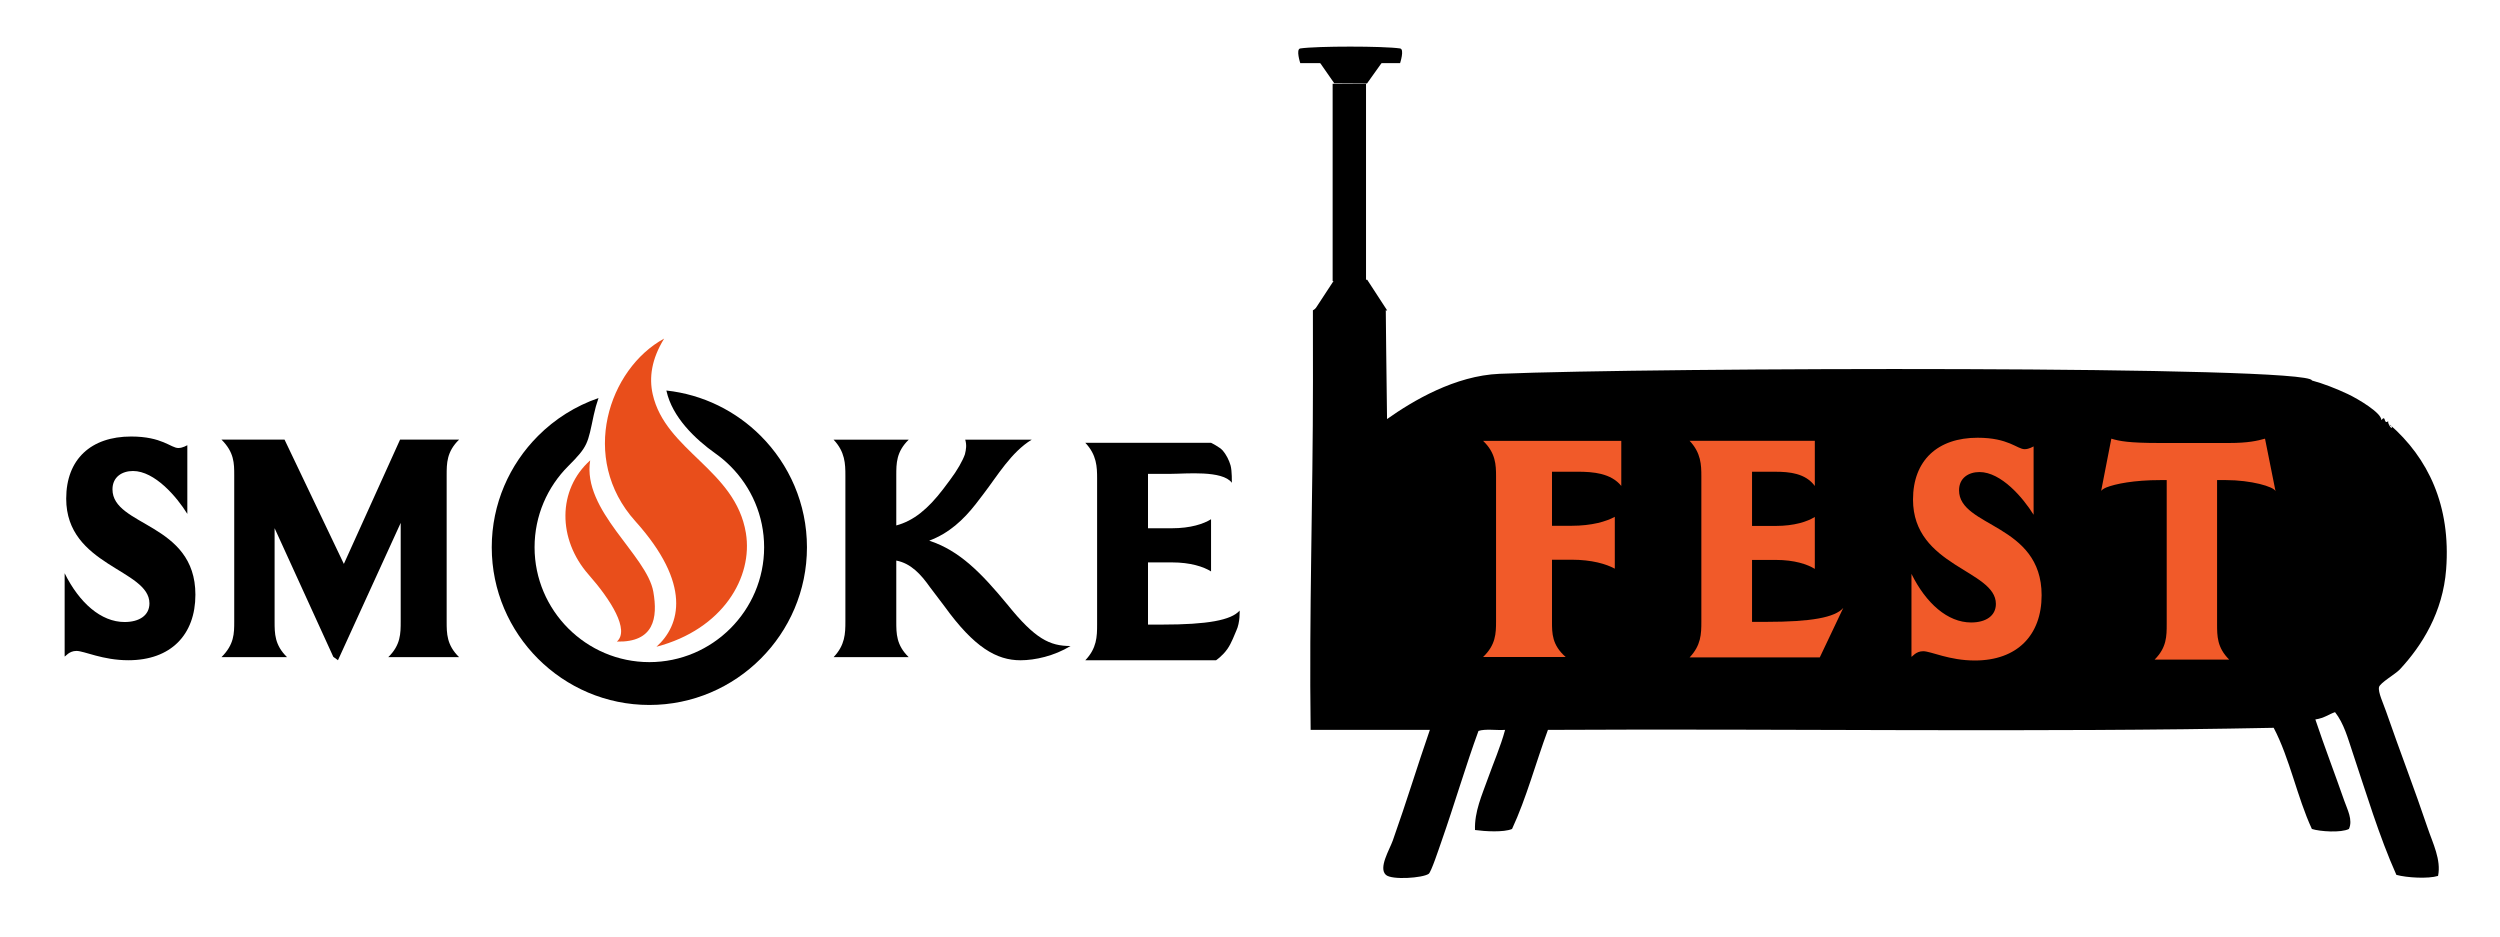
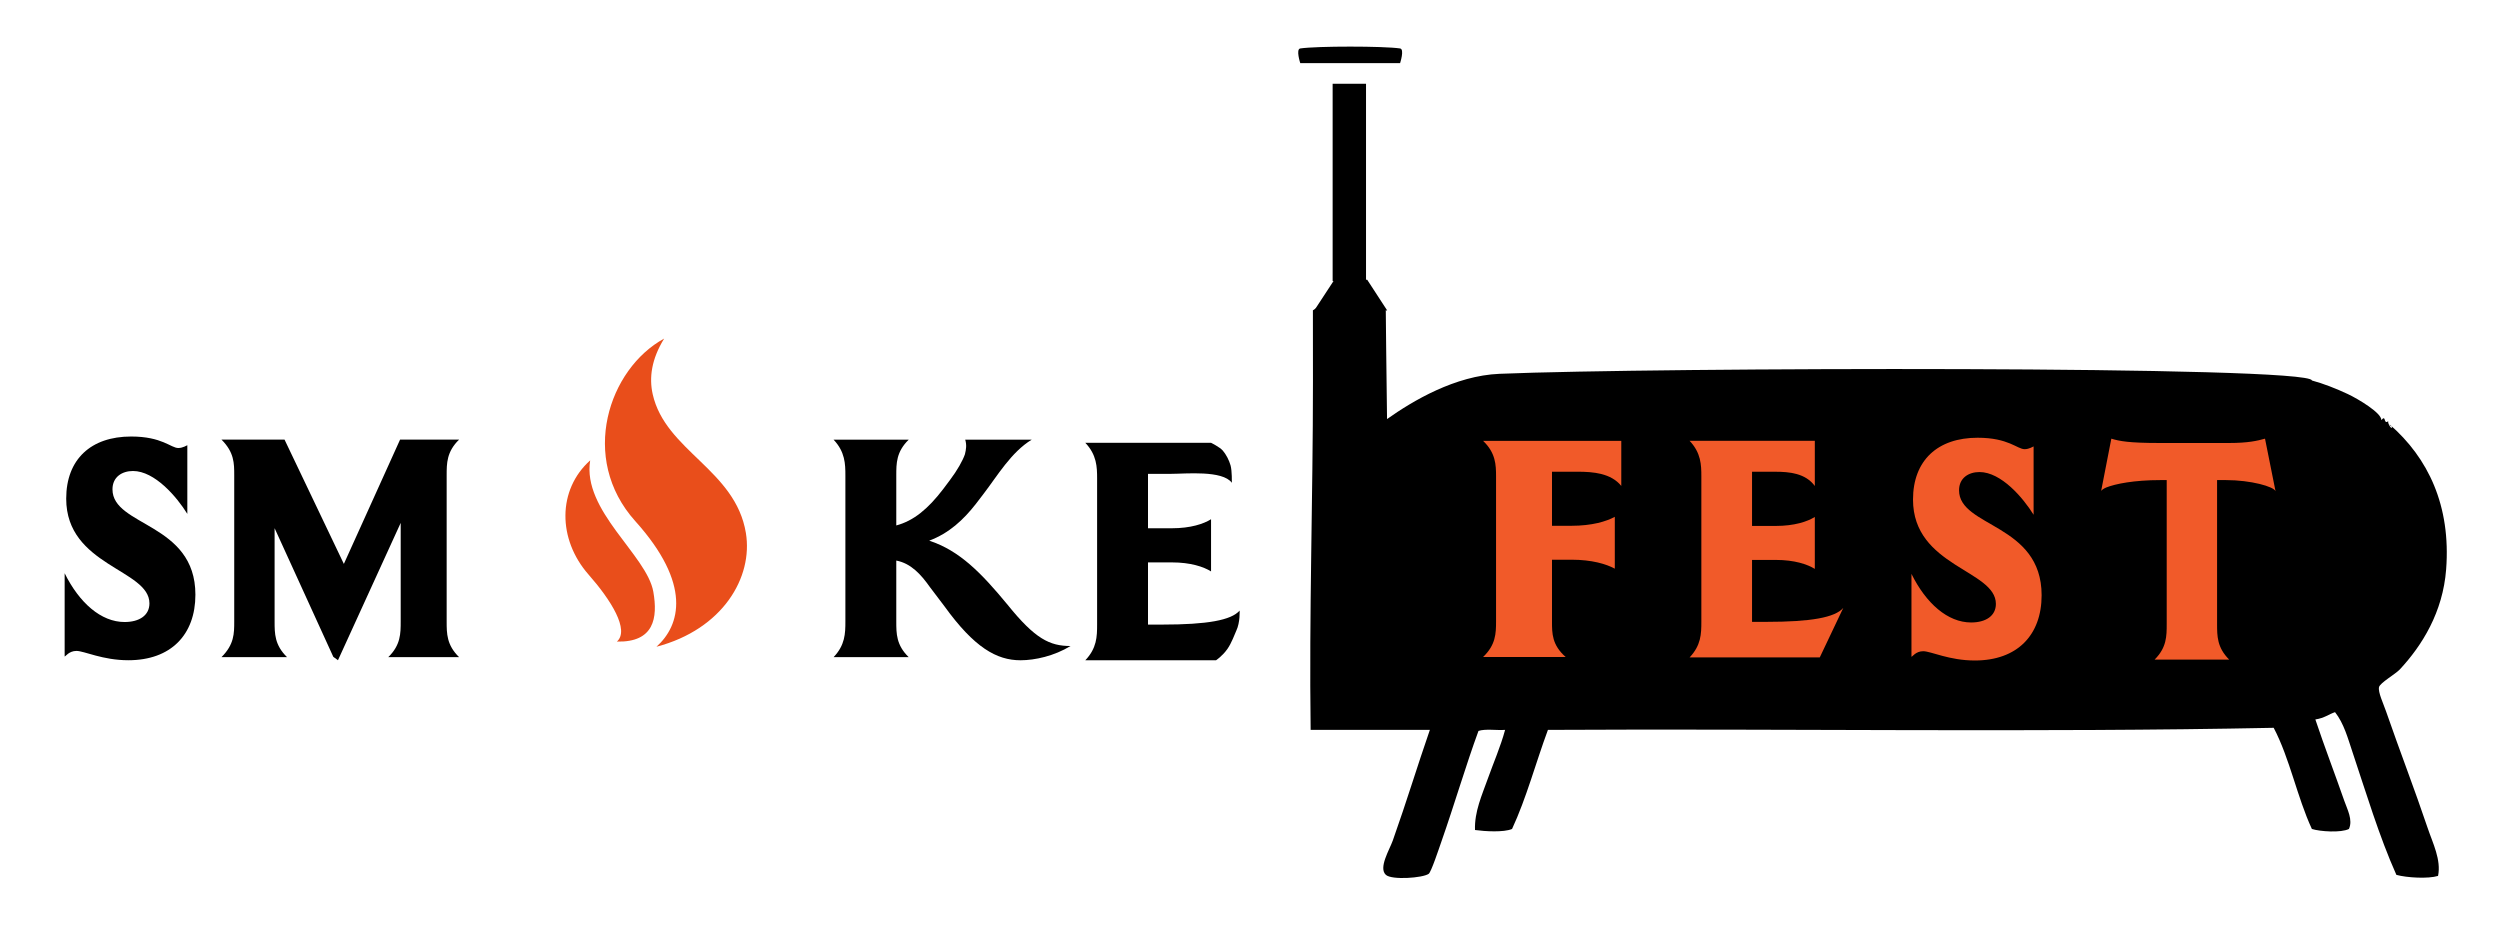
<svg xmlns="http://www.w3.org/2000/svg" width="100%" height="100%" viewBox="0 0 5142 1927" version="1.1" xml:space="preserve" style="fill-rule:evenodd;clip-rule:evenodd;stroke-linejoin:round;stroke-miterlimit:2;">
  <g id="Artboard1" transform="matrix(1.325,0,0,0.94,796.771,143.542)">
    <rect x="-601.235" y="-152.748" width="3879.63" height="2049.96" style="fill:none;" />
    <g transform="matrix(2.968,0,0,4.186,103.158,74.063)">
      <rect x="-27.872" y="-10.492" width="467.931" height="336.682" style="fill:none;" />
    </g>
    <g transform="matrix(5.927,0,0,8.359,-4169.95,-7316.73)">
      <g transform="matrix(0.674,0,0,0.607,657.225,867.671)">
        <path d="M846.696,165.461C846.895,165.861 847.092,166.265 847.596,166.36C848.057,168.473 845.844,165.241 846.246,164.111C844.285,165.832 845.482,161.061 843.547,163.661C843.674,160.584 834.537,154.522 830.504,152.417C826.033,150.085 820.959,147.88 816.561,146.569C816.098,140.129 560.761,140.922 500.865,143.696C483.636,144.494 467.239,155.309 457.181,163.211C456.94,144.473 456.692,116.317 456.692,116.317C456.692,116.317 450.067,112.206 445.115,112.888C442.857,113.2 438.347,109.843 434.545,112.025C433.362,112.704 428.372,116.313 428.372,116.313C428.372,116.313 428.394,133.999 428.394,147.018C428.394,197.888 426.874,246.412 427.494,297.247L473.822,297.247C468.854,313.136 464.936,327.704 459.429,344.925C458.129,348.989 453.768,356.769 456.73,359.769C459.013,362.082 471.068,361.134 473.372,359.318C474.33,358.562 477.26,348.732 478.319,345.375C483.297,329.611 487.899,312.238 492.712,297.699C495.322,296.709 499.714,297.504 503.057,297.248C501.273,304.547 498.534,311.447 496.31,318.389C494.075,325.366 491.098,332.555 491.362,340.428C495.268,341.028 502.52,341.508 505.755,339.979C511.341,326.674 514.968,311.411 519.698,297.249C613.408,296.653 709.5,298.444 801.713,296.351C807.981,309.576 810.811,326.234 816.557,339.98C819.748,341.099 827.873,341.703 830.95,339.98C832.573,336.078 830.305,331.515 829.151,327.835C825.588,316.466 821.391,304.349 817.907,292.751C821.458,292.171 823.303,290.397 825.553,289.603C829.008,294.468 830.533,300.853 832.299,306.695C837.545,324.068 842.709,343.224 849.391,359.771C853.471,361.021 861.78,361.533 865.582,360.22C866.871,353.316 863.529,346.095 861.535,339.531C856.39,322.593 851.043,307.375 845.342,289.154C844.289,285.789 842.217,280.974 842.645,278.808C843.006,276.977 849.063,273.164 850.741,271.162C859.335,260.904 867.466,246.566 868.731,227.982C870.604,200.586 861.756,179.964 846.696,165.461Z" />
      </g>
      <g transform="matrix(0.905,0,0,0.905,888.905,704.948)">
        <rect x="68.742" y="192.289" width="9.662" height="57.092" />
      </g>
      <g transform="matrix(0.869,0,0,0.913,476.687,830.915)">
        <path d="M566.277,42.509C561.263,41.806 541.208,41.806 536.194,42.509C534.802,42.704 536.194,46.724 536.194,46.724L566.277,46.724C566.277,46.724 567.669,42.704 566.277,42.509Z" />
      </g>
      <g transform="matrix(-0.638,-0.004,0.003,-0.465,1700.62,911.316)">
-         <path d="M1181.12,72.846L1154.22,72.846L1160.94,59.749L1174.39,59.749L1181.12,72.846Z" />
-       </g>
+         </g>
      <g transform="matrix(0.71,2.16852e-16,-3.99984e-16,0.616,126.806,893.433)">
        <path d="M1181.12,72.846L1154.22,72.846L1161.67,59.749L1173.75,59.803L1181.12,72.846Z" />
      </g>
    </g>
    <g transform="matrix(1.277,0,0,1.661,-1235.29,-1482.22)">
      <g transform="matrix(1.926,0,0,0.917,-1614.91,454.545)">
        <path d="M2088.05,1181.25C2100.97,1181.25 2110.02,1187.46 2115.41,1194.12L2115.41,1119.64C2110.02,1126.3 2100.97,1132.52 2088.05,1132.52L2075.77,1132.52L2075.77,1054.84L2091.93,1054.84C2101.84,1054.84 2113.04,1057.06 2119.5,1075.26L2119.5,1010.53L2032.28,1010.53C2040.25,1027.81 2040.46,1045.09 2040.46,1061.49L2040.46,1269.97C2040.46,1287.27 2040.25,1303.68 2032.28,1320.98L2084.39,1320.98C2075.77,1303.68 2075.77,1287.27 2075.77,1269.97L2075.77,1181.25L2088.05,1181.25Z" style="fill:rgb(241,90,41);fill-rule:nonzero;" />
      </g>
      <g transform="matrix(1.745,0,0,0.919,-1178.36,452.469)">
        <path d="M2136.76,1320.98L2227.44,1320.98L2243.81,1250.05C2238,1263.81 2221.41,1270.02 2190.17,1270.02L2180.26,1270.02L2180.26,1181.25L2196.85,1181.25C2209.77,1181.25 2218.82,1187.47 2223.99,1194.12L2223.99,1119.64C2218.82,1126.3 2209.77,1132.52 2196.85,1132.52L2180.26,1132.52L2180.26,1054.84L2196.42,1054.84C2206.33,1054.84 2217.53,1057.06 2223.99,1075.26L2223.99,1010.53L2136.76,1010.53C2144.74,1027.81 2144.95,1045.09 2144.95,1061.49L2144.95,1270.02C2144.95,1287.3 2144.74,1303.7 2136.76,1320.98Z" style="fill:rgb(241,90,41);fill-rule:nonzero;" />
      </g>
      <g transform="matrix(1.745,0,0,0.919,-1118.08,452.469)">
        <path d="M2256.77,1320.09C2257.41,1320.09 2259.78,1312.11 2264.95,1312.11C2270.33,1312.12 2283.03,1325.41 2300.92,1325.41C2330.44,1325.41 2347.44,1289.08 2347.44,1231.87C2347.44,1128.93 2289.92,1134.7 2289.92,1081.46C2289.92,1063.71 2296.61,1055.28 2304.15,1055.28C2319.24,1055.28 2334.53,1092.11 2341.85,1116.51L2341.85,1018.52C2341.63,1018.52 2338.83,1022.51 2335.6,1022.51C2330.44,1022.49 2324.41,1006.1 2302.86,1006.1C2275.07,1006.1 2257.85,1038.44 2257.85,1094.77C2257.85,1191.05 2315.58,1195.48 2315.58,1244.29C2315.58,1261.59 2308.47,1270.91 2298.33,1270.91C2281.95,1270.91 2266.89,1243.4 2256.77,1201.25L2256.77,1320.09Z" style="fill:rgb(241,90,41);fill-rule:nonzero;" />
      </g>
      <g transform="matrix(1.745,0,0,0.919,-1063.45,455.323)">
        <path d="M2471.75,1004.32C2466.37,1007.43 2459.91,1010.53 2446.76,1010.53L2398.1,1010.53C2376.99,1010.53 2370.31,1007.87 2364.7,1004.32L2357.6,1079.27C2358.03,1077.94 2359.1,1076.17 2361.04,1074.39C2367.51,1069.03 2380.65,1063.71 2398.74,1063.71L2403.27,1063.71L2403.27,1269.97C2403.27,1287.27 2403.27,1303.68 2394.87,1320.98L2446.76,1320.98C2438.36,1303.68 2438.36,1287.27 2438.36,1269.97L2438.36,1063.71L2444.61,1063.71C2461.84,1063.71 2478,1073.02 2479.08,1079.68L2471.75,1004.32Z" style="fill:rgb(241,90,41);fill-rule:nonzero;" />
      </g>
    </g>
    <g transform="matrix(7.12,0,0,10.041,-7388.66,-9041.01)">
      <g transform="matrix(0.669,0,0,0.669,963.782,1028.4)">
        <g transform="matrix(101.214,0,0,101.214,0,0)">
          <path d="M0.053,-0.002C0.056,-0.002 0.067,-0.02 0.091,-0.02C0.116,-0.02 0.175,0.01 0.258,0.01C0.395,0.01 0.474,-0.072 0.474,-0.201C0.474,-0.433 0.207,-0.42 0.207,-0.54C0.207,-0.58 0.238,-0.599 0.273,-0.599C0.343,-0.599 0.414,-0.516 0.448,-0.461L0.448,-0.682C0.447,-0.682 0.434,-0.673 0.419,-0.673C0.395,-0.673 0.367,-0.71 0.267,-0.71C0.138,-0.71 0.058,-0.637 0.058,-0.51C0.058,-0.293 0.326,-0.283 0.326,-0.173C0.326,-0.134 0.293,-0.113 0.246,-0.113C0.17,-0.113 0.1,-0.175 0.053,-0.27L0.053,-0.002Z" style="fill-rule:nonzero;" />
        </g>
        <g transform="matrix(101.214,0,0,101.214,52.328,0)">
          <path d="M0.401,-0.001L0.416,0.01L0.618,-0.432L0.618,-0.115C0.618,-0.076 0.618,-0.039 0.578,-0L0.806,-0C0.766,-0.039 0.766,-0.076 0.766,-0.115L0.766,-0.585C0.766,-0.624 0.766,-0.661 0.806,-0.7L0.616,-0.7L0.435,-0.3L0.244,-0.7L0.041,-0.7C0.082,-0.659 0.082,-0.624 0.082,-0.585L0.082,-0.115C0.082,-0.076 0.082,-0.041 0.041,-0L0.252,-0C0.212,-0.039 0.212,-0.076 0.212,-0.115L0.212,-0.415L0.401,-0.001Z" style="fill-rule:nonzero;" />
        </g>
      </g>
      <g transform="matrix(0.669,0,0,0.669,1119.74,1029.09)">
        <path d="M104.864,-0.006L147.462,-0.006C147.462,-0.006 149.51,-1.346 151.15,-3.659C152.569,-5.659 153.565,-8.58 154.081,-9.667C155.363,-12.365 155.154,-16.191 155.154,-16.191C152.421,-13.051 144.628,-11.633 129.952,-11.633L125.296,-11.633L125.296,-31.889L133.09,-31.889C139.162,-31.889 143.413,-30.471 145.843,-28.952L145.843,-45.947C143.413,-44.428 139.162,-43.01 133.09,-43.01L125.296,-43.01L125.296,-60.735L132.887,-60.735C137.543,-60.735 149.588,-61.97 152.624,-57.818C152.624,-57.818 152.698,-61.718 152.206,-63.467C151.713,-65.215 150.731,-67.078 149.671,-68.307C148.671,-69.466 145.843,-70.843 145.843,-70.843L104.864,-70.843C108.608,-66.901 108.71,-62.959 108.71,-59.215L108.71,-11.633C108.71,-7.69 108.608,-3.949 104.864,-0.006Z" style="fill-rule:nonzero;" />
      </g>
      <g transform="matrix(0.669,0,0,0.669,1064.86,1028.41)">
        <path d="M125.296,-59.204C125.296,-63.151 125.296,-66.896 129.345,-70.843L104.864,-70.843C108.608,-66.896 108.71,-62.949 108.71,-59.204L108.71,-11.633C108.71,-7.686 108.608,-3.941 104.864,-0.006L129.345,-0.006C125.296,-3.941 125.296,-7.686 125.296,-11.633L125.296,-31.471C130.053,-30.56 133.292,-27.018 136.227,-22.868L140.984,-16.593C150.701,-3.143 157.988,1.006 165.782,1.006C170.539,1.006 176.814,-0.41 182.077,-3.637C175.296,-3.637 170.539,-5.965 161.632,-16.998C153.029,-27.423 145.944,-34.71 136.025,-37.949C142.502,-40.378 147.158,-44.73 151.207,-49.892L153.838,-53.333C158.191,-59.001 162.745,-66.795 169.425,-70.843L147.766,-70.843C148.272,-69.123 148.069,-67.706 147.664,-66.086C146.956,-64.062 145.235,-60.925 142.705,-57.584L140.579,-54.75C135.62,-48.273 130.964,-44.427 125.296,-42.908L125.296,-59.204Z" style="fill-rule:nonzero;" />
      </g>
      <g transform="matrix(0.052,0,0,0.052,1022.26,958.965)">
        <path d="M1457.96,0.38C1225.76,126.486 1099.42,501.453 1337.12,765.623C1574.3,1029.25 1526.13,1201.85 1425.71,1291.78C1704.22,1218.48 1831.28,1000.57 1800.66,814.975C1756.9,549.621 1463.23,471.093 1409.9,233.24C1394.47,164.479 1404.6,86.726 1457.96,0.38ZM1147.84,510.77C1010.21,633.7 1010.99,841.468 1141.03,989.299C1234.85,1095.78 1313.97,1221.66 1259.91,1270.15C1415.96,1273.74 1431.69,1170.99 1412.63,1061.65C1385.86,907.729 1113.39,721.546 1147.84,510.77Z" style="fill:rgb(233,78,27);" />
      </g>
      <g transform="matrix(0.052,0,0,0.052,1022.26,958.965)">
-         <path d="M1467.32,218.015C1620.92,234.649 1759.07,304.227 1862.87,408.065C1982.48,527.679 2056.64,692.778 2056.69,874.736L2056.69,875.052C2056.69,1057.06 1982.48,1222.25 1862.77,1341.87C1743.17,1461.47 1578.07,1535.68 1396.15,1535.73L1395.85,1535.73C1213.83,1535.73 1048.61,1461.47 928.983,1341.82C809.37,1222.16 735.183,1057.06 735.133,875.144L735.133,874.828C735.158,693.045 809.528,527.854 929.392,408.023C999.961,337.395 1086.42,282.634 1182.74,249.6C1174.64,272.776 1167.9,296.635 1162.75,320.903C1137.12,441.283 1139.89,450.65 1055.64,534.946C968.635,621.883 914.666,742.172 914.666,874.828L914.666,875.144C914.708,1007.48 968.793,1127.73 1055.91,1214.89C1143.09,1302.1 1263.41,1356.17 1395.85,1356.22L1396.15,1356.22C1528.49,1356.13 1648.73,1302.1 1735.85,1214.93C1823.06,1127.77 1877.14,1007.43 1877.14,875.052L1877.14,874.736C1877.14,742.355 1823.06,622.108 1735.94,534.996C1716.72,515.77 1695.91,498.177 1673.64,482.368C1586.3,420.382 1492.23,329.17 1467.87,220.465L1467.87,220.24C1467.68,219.515 1467.5,218.74 1467.32,218.015Z" />
-       </g>
+         </g>
    </g>
  </g>
</svg>